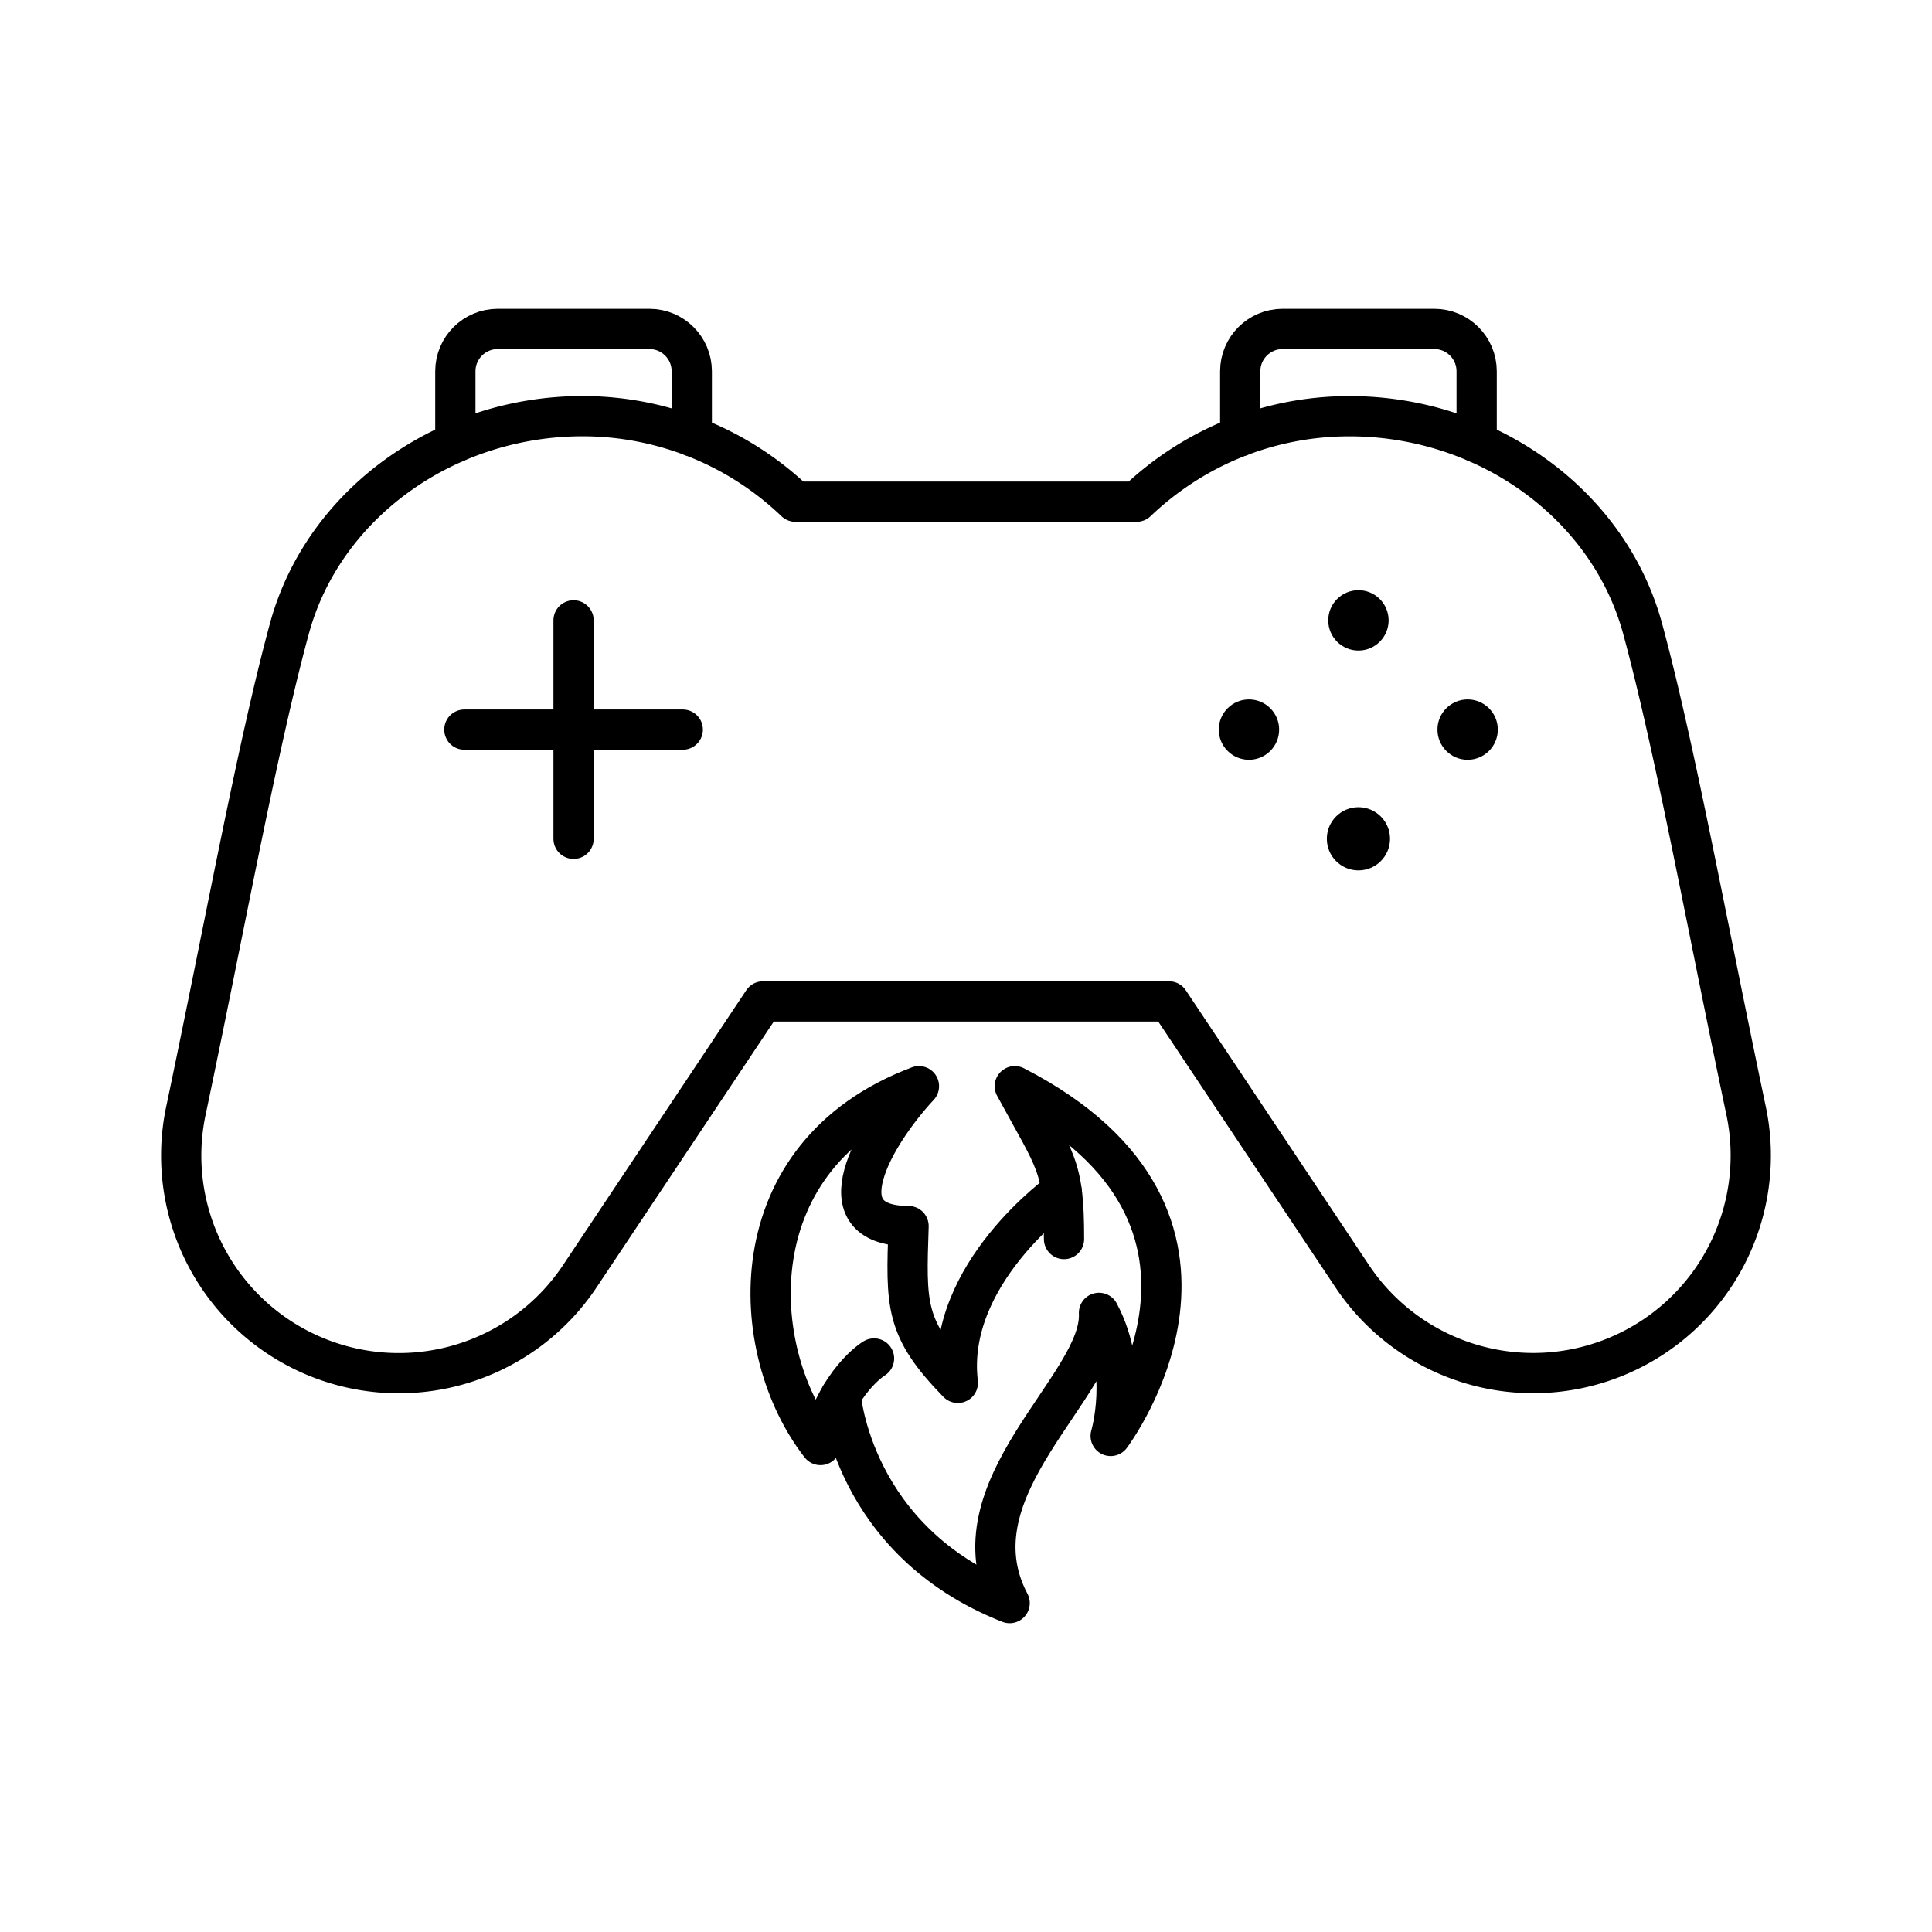
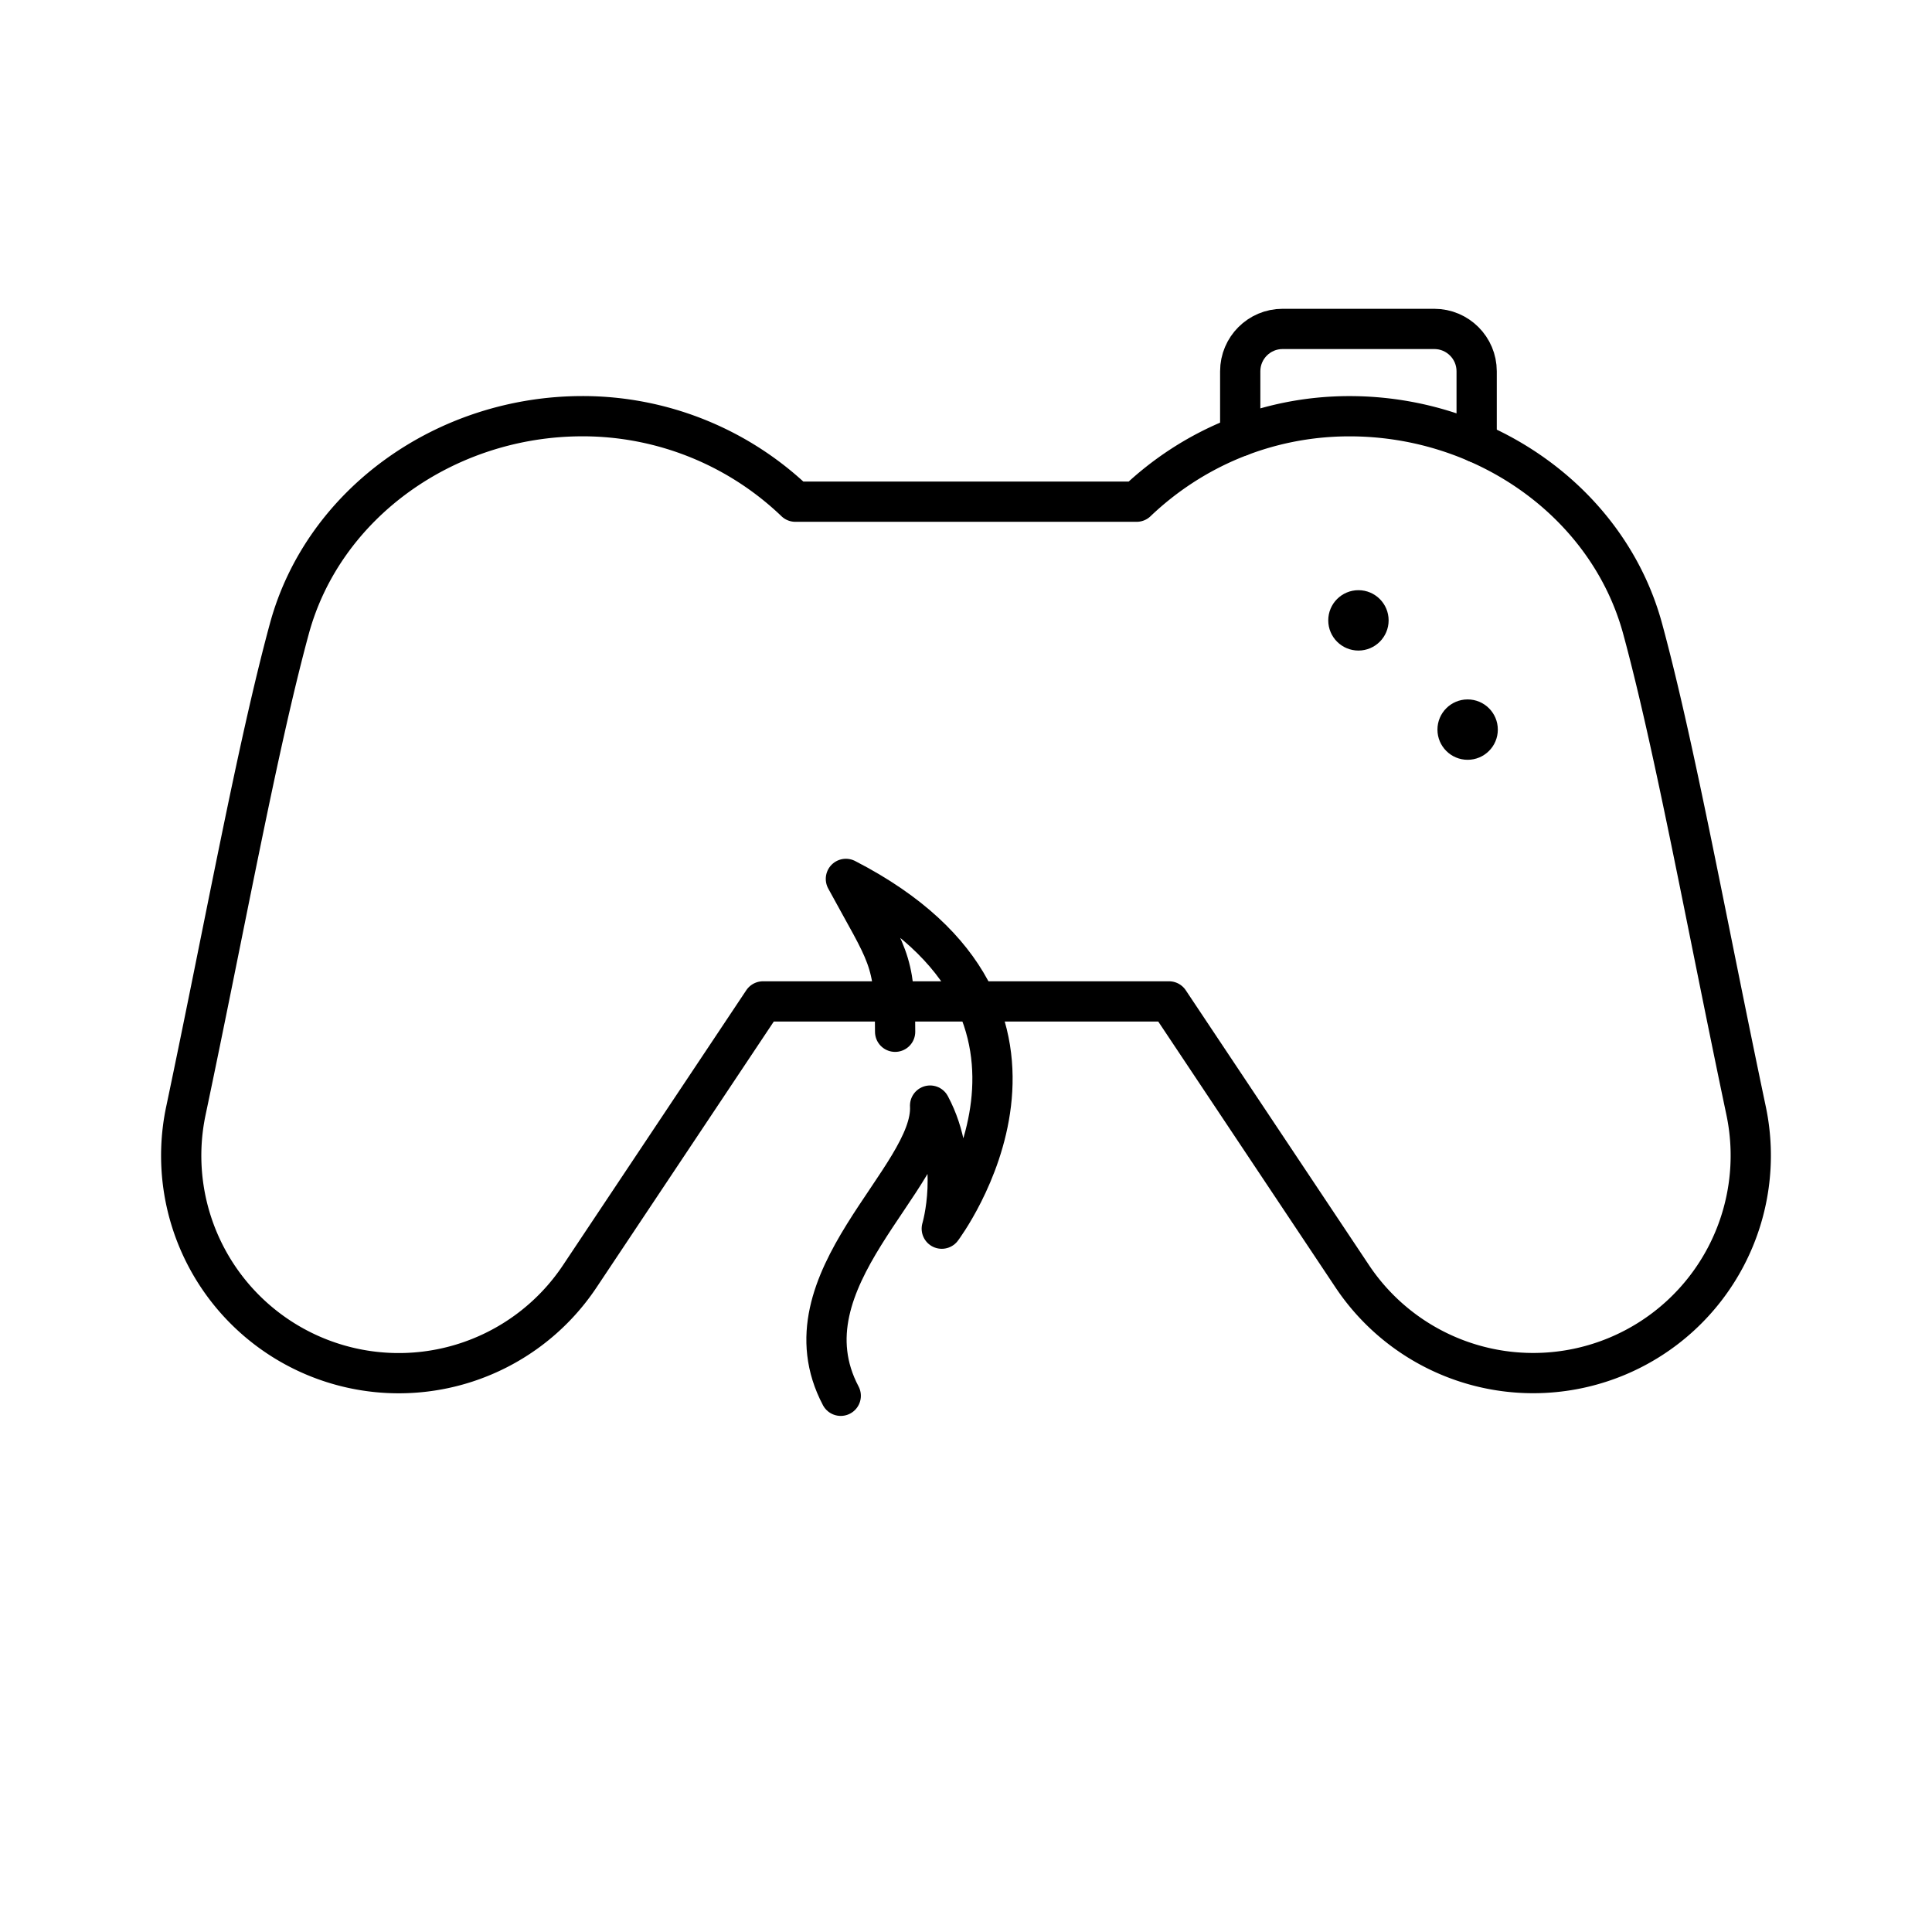
<svg xmlns="http://www.w3.org/2000/svg" width="48" height="48" viewBox="0 0 48 48">
-   <path fill="none" stroke="currentColor" stroke-linecap="round" stroke-linejoin="round" d="M14.25 20.84v-5.427m-2.713 2.714h5.426m.224-7.29V9.224c0-.58-.471-1.052-1.052-1.052h-3.77c-.58 0-1.052.471-1.052 1.052v1.771" stroke-width="1" />
  <path fill="none" stroke="currentColor" stroke-linecap="round" stroke-linejoin="round" d="m29.044 24.88l4.553 6.83a5.405 5.405 0 0 0 9.786-4.107c-.984-4.67-1.769-9.026-2.572-11.982c-.846-3.113-3.884-5.28-7.284-5.28c-2.052 0-3.912.81-5.288 2.123h-8.478a7.64 7.64 0 0 0-5.287-2.124c-3.401 0-6.44 2.169-7.285 5.28c-.803 2.958-1.588 7.313-2.572 11.983a5.405 5.405 0 0 0 9.787 4.107l4.553-6.83z" stroke-width="1" />
  <path fill="none" stroke="currentColor" stroke-linecap="round" stroke-linejoin="round" d="M30.813 10.837V9.224c0-.58.471-1.052 1.052-1.052h3.77c.58 0 1.052.471 1.052 1.052v1.771" stroke-width="1" />
-   <circle cx="31.03" cy="18.127" r=".75" fill="currentColor" />
  <circle cx="36.463" cy="18.127" r=".75" fill="currentColor" />
  <circle cx="33.75" cy="15.413" r=".75" fill="currentColor" />
-   <circle cx="33.75" cy="20.84" r=".785" fill="currentColor" />
  <g fill="none" stroke="currentColor" stroke-linecap="round" stroke-linejoin="round" stroke-width="1">
-     <path d="M20.888 34.678s.27 3.605 4.196 5.15c-1.513-2.865 2.317-5.407 2.22-7.21c.773 1.449.29 3.058.29 3.058s4.055-5.375-2.382-8.69c1.03 1.9 1.223 1.963 1.223 3.798" />
-     <path d="M26.377 29.597s-2.902 2.056-2.58 4.76c-1.327-1.362-1.288-1.932-1.224-3.895c-2.171-.004-.881-2.247.258-3.476c-4.538 1.706-4.28 6.566-2.446 8.915c.418-1.61 1.33-2.15 1.33-2.15" />
+     <path d="M20.888 34.678c-1.513-2.865 2.317-5.407 2.22-7.21c.773 1.449.29 3.058.29 3.058s4.055-5.375-2.382-8.69c1.03 1.9 1.223 1.963 1.223 3.798" />
  </g>
</svg>